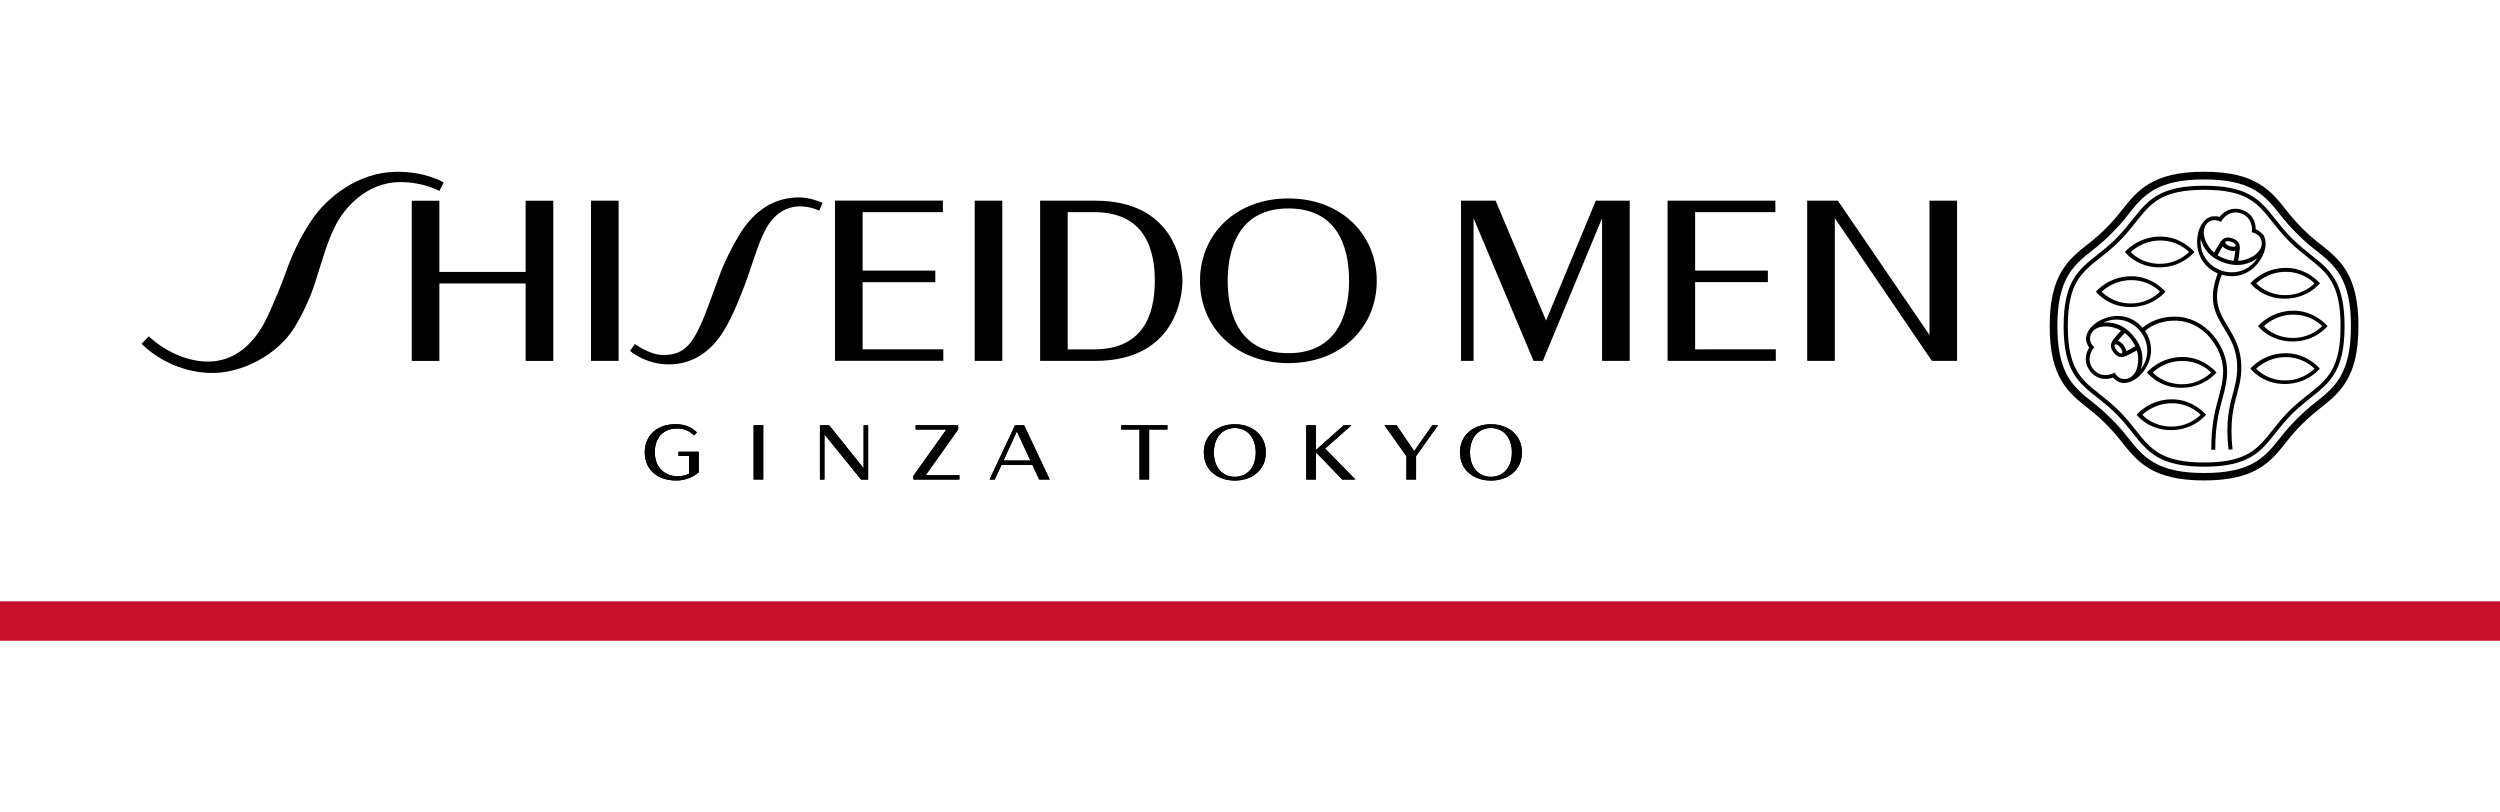
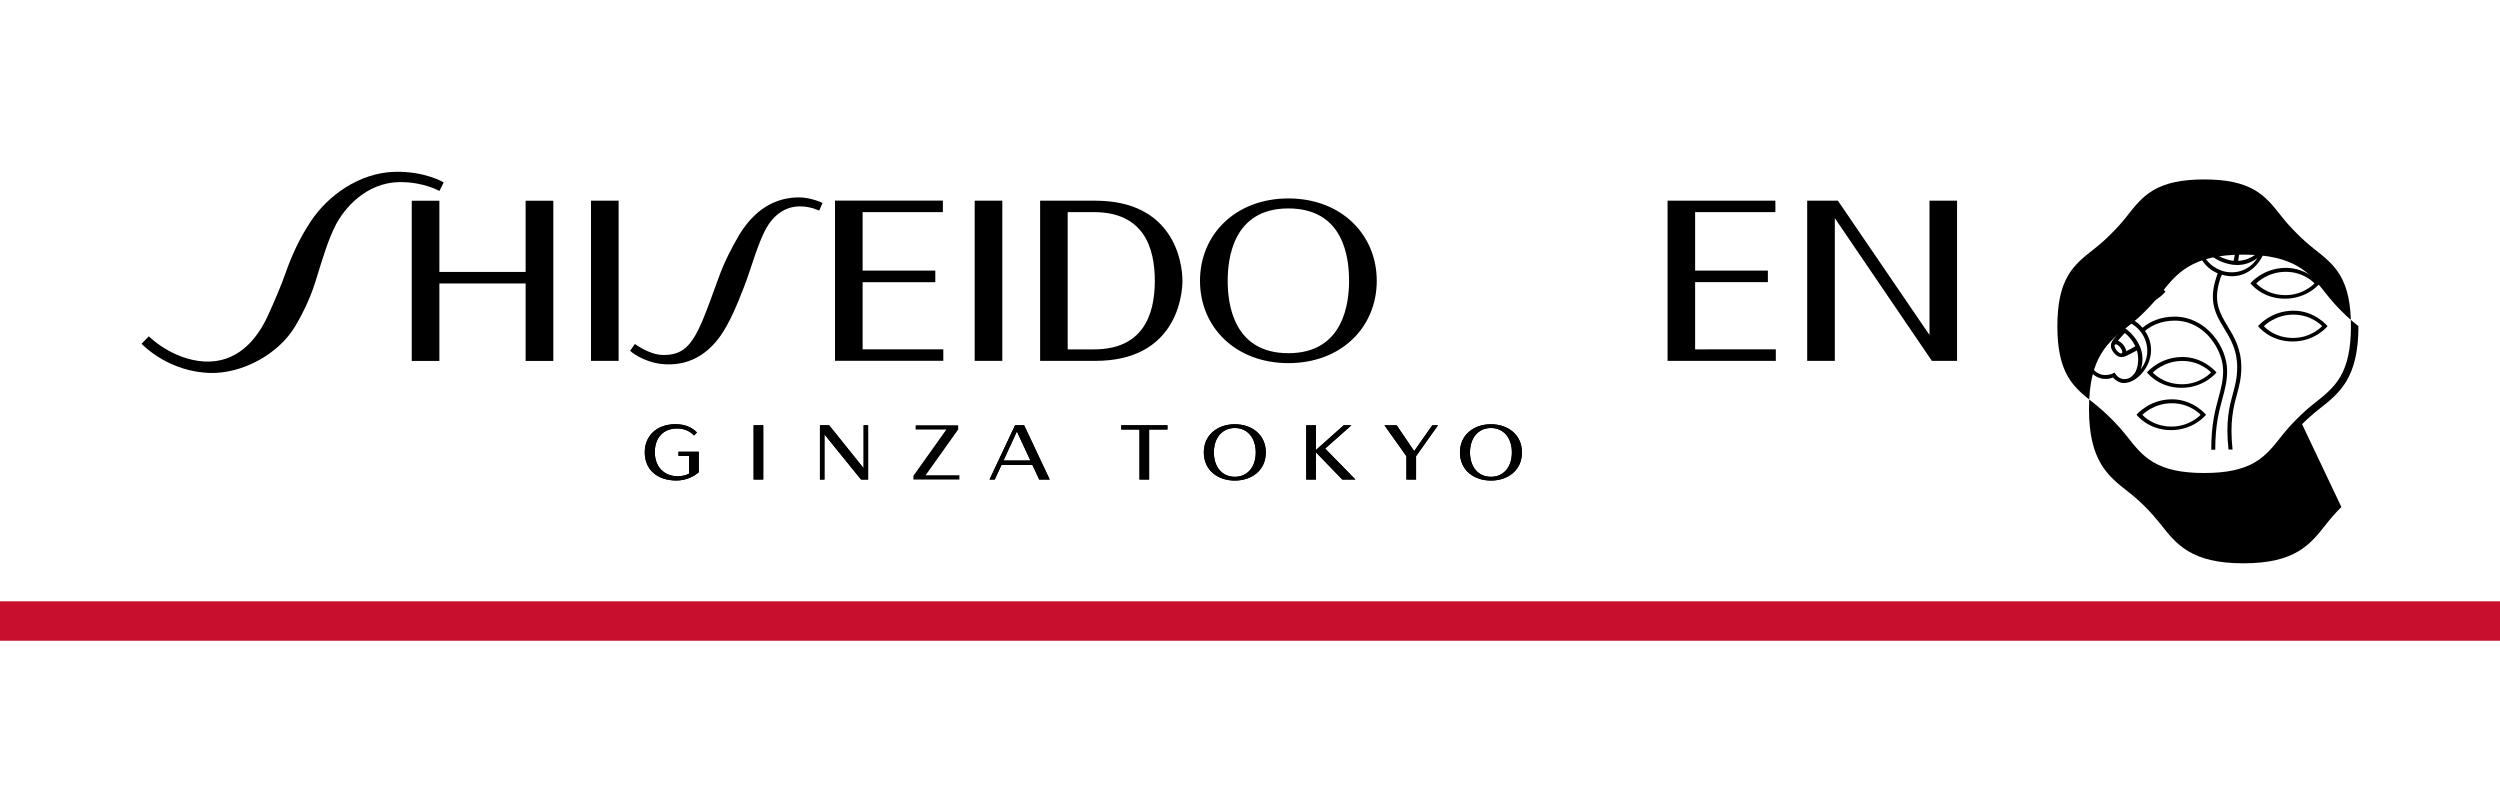
<svg xmlns="http://www.w3.org/2000/svg" id="_レイヤー_2" data-name="レイヤー 2" viewBox="0 0 400 130">
  <defs>
    <style>
      .cls-1 {
        fill: #fff;
      }

      .cls-2 {
        fill: #c8102e;
      }
    </style>
  </defs>
  <g id="logo">
    <g>
      <rect class="cls-1" width="400" height="130" />
      <g>
        <rect class="cls-2" x="196.84" y="-100.64" width="6.31" height="400" transform="translate(100.64 299.36) rotate(-90)" />
        <g>
          <path d="M366.97,49.71c-3.68,0-5.68,2.47-5.68,2.47,0,0,1.83,2.46,5.51,2.46s5.61-2.46,5.61-2.46c0,0-2.02-2.47-5.44-2.47M366.88,54.07c-3.07,0-4.66-1.88-4.66-1.88,0,0,1.76-1.85,4.72-1.85s4.6,1.84,4.6,1.84c0,0-1.71,1.89-4.65,1.89" />
-           <path d="M365.74,56.51c-3.68,0-5.68,2.47-5.68,2.47,0,0,1.83,2.46,5.51,2.46s5.61-2.46,5.61-2.46c0,0-2.02-2.47-5.44-2.47M365.65,60.87c-3.07,0-4.66-1.88-4.66-1.88,0,0,1.76-1.85,4.72-1.85s4.6,1.85,4.6,1.85c0,0-1.71,1.88-4.65,1.88" />
          <path d="M347.53,63.89c-3.68,0-5.68,2.47-5.68,2.47,0,0,1.83,2.46,5.51,2.46s5.61-2.46,5.61-2.46c0,0-2.02-2.47-5.44-2.47M347.44,68.25c-3.07,0-4.66-1.88-4.66-1.88,0,0,1.76-1.85,4.72-1.85s4.6,1.85,4.6,1.85c0,0-1.71,1.88-4.65,1.88" />
          <path d="M349.2,57.12c-3.68,0-5.68,2.47-5.68,2.47,0,0,1.83,2.46,5.51,2.46s5.61-2.46,5.61-2.46c0,0-2.02-2.47-5.44-2.47M349.11,61.48c-3.07,0-4.66-1.88-4.66-1.88,0,0,1.76-1.85,4.72-1.85s4.6,1.85,4.6,1.85c0,0-1.71,1.88-4.65,1.88" />
          <path d="M341.03,44.2c-3.68,0-5.68,2.47-5.68,2.47,0,0,1.83,2.46,5.51,2.46s5.61-2.46,5.61-2.46c0,0-2.02-2.47-5.44-2.47M340.94,48.55c-3.07,0-4.66-1.88-4.66-1.88,0,0,1.76-1.85,4.72-1.85s4.6,1.85,4.6,1.85c0,0-1.71,1.88-4.65,1.88" />
          <path d="M345.67,37.85c-3.68,0-5.68,2.47-5.68,2.47,0,0,1.83,2.46,5.51,2.46s5.61-2.46,5.61-2.46c0,0-2.02-2.47-5.44-2.47M345.58,42.21c-3.07,0-4.66-1.88-4.66-1.88,0,0,1.76-1.85,4.72-1.85s4.6,1.84,4.6,1.84c0,0-1.71,1.89-4.65,1.89" />
          <path d="M365.75,42.86c-3.68,0-5.68,2.47-5.68,2.47,0,0,1.83,2.46,5.51,2.46s5.61-2.46,5.61-2.46c0,0-2.02-2.47-5.44-2.47M365.66,47.22c-3.07,0-4.66-1.88-4.66-1.88,0,0,1.76-1.85,4.72-1.85s4.6,1.85,4.6,1.85c0,0-1.71,1.88-4.65,1.88" />
-           <path d="M368.33,67.87c.93-.93,1.8-1.68,2.73-2.42,3.23-2.54,6.29-4.9,6.29-13.27s-3.05-10.72-6.29-13.26c-.94-.74-1.8-1.48-2.73-2.42-.93-.93-1.68-1.79-2.42-2.73-2.54-3.23-4.91-6.29-13.26-6.29s-10.72,3.06-13.26,6.29c-.74.94-1.48,1.8-2.42,2.73-.94.94-1.43,1.39-2.73,2.42-3.23,2.54-6.29,4.89-6.29,13.25s3.05,10.73,6.29,13.27c.94.74,1.8,1.48,2.73,2.42.93.94,1.68,1.8,2.42,2.73,2.54,3.23,4.91,6.28,13.26,6.28s10.72-3.05,13.26-6.28c.74-.94,1.48-1.8,2.42-2.73M352.66,75.68c-3.56,0-6.14-.55-8.14-1.73-1.78-1.05-2.94-2.53-4.17-4.09-.78-.99-1.55-1.86-2.52-2.83-.97-.97-1.84-1.75-2.83-2.53-1.56-1.23-3.04-2.39-4.09-4.17-1.18-2-1.73-4.59-1.73-8.14s.55-6.14,1.73-8.14c1.05-1.79,2.53-2.95,4.09-4.17.99-.77,1.86-1.55,2.83-2.52.97-.97,1.75-1.84,2.52-2.83,1.23-1.57,2.39-3.04,4.17-4.09,2-1.18,4.59-1.73,8.14-1.73s6.14.55,8.14,1.73c1.78,1.05,2.94,2.53,4.17,4.09.77.99,1.55,1.86,2.53,2.83.97.97,1.84,1.75,2.83,2.52,1.56,1.23,3.04,2.39,4.09,4.17,1.18,2,1.73,4.59,1.73,8.14s-.55,6.14-1.73,8.14c-1.05,1.78-2.53,2.94-4.09,4.17-.99.78-1.86,1.55-2.83,2.53-.97.97-1.75,1.84-2.52,2.83-1.23,1.56-2.39,3.04-4.17,4.09-2,1.18-4.58,1.73-8.14,1.73" />
-           <path d="M369.34,63.09c-.94.75-2.01,1.59-3.09,2.67-1.08,1.08-1.92,2.14-2.66,3.08-2.37,2.99-4.09,5.16-10.93,5.16s-8.55-2.16-10.92-5.15c-.74-.94-1.59-2.01-2.67-3.09-1.08-1.08-2.15-1.93-3.09-2.67-2.98-2.36-5.13-4.06-5.13-10.9s2.15-8.55,5.13-10.91c.94-.74,2.01-1.59,3.09-2.67,1.09-1.08,1.94-2.16,2.69-3.1,2.36-2.98,4.07-5.14,10.91-5.14s8.54,2.14,10.89,5.11c.75.94,1.6,2.02,2.69,3.11,1.09,1.09,2.16,1.94,3.11,2.69,2.98,2.36,5.13,4.07,5.13,10.91s-2.15,8.54-5.13,10.9M364.1,69.26c.77-.97,1.56-1.97,2.62-3.03,1.06-1.05,2.06-1.85,3.03-2.62,3.01-2.38,5.38-4.26,5.38-11.42,0-3.29-.49-5.66-1.54-7.47-.97-1.67-2.3-2.73-3.84-3.95-.98-.78-1.99-1.58-3.05-2.64-1.07-1.07-1.86-2.07-2.64-3.05-1.22-1.54-2.27-2.87-3.94-3.83-1.81-1.05-4.18-1.53-7.47-1.53s-5.66.49-7.47,1.54c-1.67.97-2.73,2.3-3.96,3.85-.77.97-1.57,1.98-2.63,3.04-1.06,1.06-2.06,1.85-3.03,2.62-3.01,2.38-5.38,4.26-5.38,11.42s2.37,9.04,5.38,11.42c.97.77,1.98,1.57,3.03,2.62s1.85,2.06,2.63,3.04c2.39,3.02,4.28,5.4,11.44,5.4s9.05-2.39,11.45-5.41" />
+           <path d="M368.33,67.87c.93-.93,1.8-1.68,2.73-2.42,3.23-2.54,6.29-4.9,6.29-13.27c-.94-.74-1.8-1.48-2.73-2.42-.93-.93-1.68-1.79-2.42-2.73-2.54-3.23-4.91-6.29-13.26-6.29s-10.72,3.06-13.26,6.29c-.74.94-1.48,1.8-2.42,2.73-.94.94-1.43,1.39-2.73,2.42-3.23,2.54-6.29,4.89-6.29,13.25s3.05,10.73,6.29,13.27c.94.74,1.8,1.48,2.73,2.42.93.94,1.68,1.8,2.42,2.73,2.54,3.23,4.91,6.28,13.26,6.28s10.72-3.05,13.26-6.28c.74-.94,1.48-1.8,2.42-2.73M352.66,75.68c-3.56,0-6.14-.55-8.14-1.73-1.78-1.05-2.94-2.53-4.17-4.09-.78-.99-1.55-1.86-2.52-2.83-.97-.97-1.84-1.75-2.83-2.53-1.56-1.23-3.04-2.39-4.09-4.17-1.18-2-1.73-4.59-1.73-8.14s.55-6.14,1.73-8.14c1.05-1.79,2.53-2.95,4.09-4.17.99-.77,1.86-1.55,2.83-2.52.97-.97,1.75-1.84,2.52-2.83,1.23-1.57,2.39-3.04,4.17-4.09,2-1.18,4.59-1.73,8.14-1.73s6.14.55,8.14,1.73c1.78,1.05,2.94,2.53,4.17,4.09.77.99,1.55,1.86,2.53,2.83.97.97,1.84,1.75,2.83,2.52,1.56,1.23,3.04,2.39,4.09,4.17,1.18,2,1.73,4.59,1.73,8.14s-.55,6.14-1.73,8.14c-1.05,1.78-2.53,2.94-4.09,4.17-.99.78-1.86,1.55-2.83,2.53-.97.97-1.75,1.84-2.52,2.83-1.23,1.56-2.39,3.04-4.17,4.09-2,1.18-4.58,1.73-8.14,1.73" />
          <path d="M361.92,37.36c-.35-.37-.81-.62-1.02-.68.06-.67-.24-2.44-2.15-3.09-1.92-.66-3.23.56-3.6,1.12-.2-.07-.71-.16-1.23-.08-1.14.18-2.32,1.63-2.38,3.95-.05,2.14,1.04,4.2,3.29,5.15-.05.14-.13.4-.18.54-1.37,4-.11,6.09,1.23,8.3,1.02,1.68,2.07,3.42,2.07,6.2,0,1.69-.34,2.93-.69,4.24-.56,2.05-1.19,4.36-.7,8.92h.65c-.48-4.44.14-6.75.68-8.75.37-1.36.72-2.64.72-4.41,0-2.96-1.15-4.86-2.16-6.53-1.3-2.15-2.43-4.02-1.19-7.7.04-.12.16-.42.23-.59,2.49.74,4.63-.27,5.92-2.02,1.38-1.88,1.32-3.74.53-4.58M355.44,43.29c-1.97-.67-3.56-2.56-3.32-5.06.31,1.3,1.3,2.97,3.74,3.8,2.51.85,4.27.07,5.32-.74-1.44,2.24-3.88,2.64-5.75,2.01M357.72,39.32c-.09.25-.67.17-.96.07-.29-.1-.8-.39-.71-.64.09-.25.66-.17.95-.07.29.1.8.39.71.64M356.55,40.01c.34.11.73.17,1.1.1-.04.34-.17,1.28-.26,1.61-.04,0-.08,0-.11,0-.66-.07-1.59-.36-2.35-.8-.04-.02-.07-.04-.1-.07.13-.32.61-1.13.78-1.43.26.28.6.48.94.59M359.92,41.3c-.36.16-.99.39-1.81.44.08-.54.23-1.54.26-1.95.09-1.15-.75-1.5-1.18-1.65-.42-.15-1.3-.38-1.94.58-.23.35-.73,1.24-.99,1.7-.88-.76-1.5-1.85-1.65-2.93-.06-.41.05-1.25.5-1.72.64-.67,1.44-.69,2.25-.26.33-.71,1.51-1.95,3.2-1.37,1.69.58,1.86,2.28,1.72,3.03.89.16,1.52.72,1.6,1.67.07.87-.64,1.87-1.95,2.45" />
          <path d="M354.06,53.58c-1.63-1.88-3.8-2.92-6.12-2.92-2.44,0-4.05.94-4.84,1.55-.08.06-.21.16-.3.23-1.69-1.97-4.06-2.27-6.08-1.49-2.17.84-3.13,2.44-2.92,3.57.09.5.35.96.49,1.12-.41.53-1.12,2.18.15,3.77,1.27,1.59,3.03,1.27,3.64.99.13.17.51.52.99.73,1.06.46,2.83-.12,4.13-2.05,1.19-1.77,1.39-4.09,0-6.12.06-.05.23-.2.31-.26.71-.54,2.21-1.4,4.44-1.4,2.79,0,4.95,1.57,6.26,3.54.97,1.43,1.49,3.08,1.49,4.49,0,1.59-.34,2.83-.73,4.28-.55,2.03-1.17,4.3-1.17,8.35h.64c0-3.96.61-6.19,1.15-8.18.4-1.49.75-2.77.75-4.45,0-1.93-.85-4.08-2.28-5.74M341.72,59.42c-.17.37-.71,1.02-1.35,1.18-.9.21-1.59-.19-2.04-.99-.66.42-2.32.83-3.43-.57-1.11-1.4-.34-2.92.18-3.48-.66-.61-.89-1.43-.44-2.27.41-.77,1.55-1.23,2.96-1.01.39.06,1.05.21,1.76.61-.36.41-1.02,1.17-1.27,1.5-.69.92-.18,1.67.1,2.02.28.35.89,1.03,1.95.56.38-.17,1.29-.65,1.76-.9.33,1.12.27,2.36-.19,3.36M338.88,54.5c.22-.27.83-.99,1.09-1.22.03.02.06.05.09.07.52.41,1.15,1.16,1.54,1.94.02.04.04.08.05.11-.28.19-1.13.63-1.44.79-.06-.37-.25-.73-.47-1-.22-.28-.52-.53-.87-.68M339.49,56.51c-.21.17-.65-.22-.84-.46-.19-.24-.46-.76-.25-.92.21-.17.65.22.84.46.19.24.46.76.25.92M342.53,59.06c.44-1.27.51-3.21-1.11-5.21-1.66-2.06-3.56-2.36-4.88-2.24,2.43-1.11,4.69-.13,5.92,1.41,1.29,1.62,1.62,4.07.07,6.05" />
        </g>
        <g id="black1">
          <g>
            <path d="M118.24,37.65c-1.05,1.75-2.38,4.33-3.2,6.63-.76,2.14-2.14,5.87-2.68,7.11-1.66,3.84-3.09,5.52-6.43,5.4-2.11-.08-4.35-1.76-4.35-1.76l-.76,1.1c.61.57,2.88,2.12,5.98,2.17,3.82.07,6.59-1.87,8.52-4.63,1.39-1.98,2.66-4.98,3.8-7.96,1.09-2.87,2.05-6.45,3.3-8.86,1.26-2.44,3.21-3.83,5.57-3.83,1.76,0,3.08.68,3.08.68l.54-1.23s-1.93-.94-3.98-.89c-4.62.1-7.54,3-9.39,6.06M84.1,43.51h-13.8v-11.39h-4.42v25.63h4.42v-12.4h13.8v12.4h4.43v-25.63h-4.43v11.39ZM94.56,57.74h4.42v-25.63h-4.42v25.63ZM70.98,29.18s-2.92-1.79-7.75-1.69c-5.86.13-10.84,3.94-13.43,7.82-1.9,2.84-3.13,5.58-4.15,8.49-.66,1.9-1.84,4.62-2.75,6.63-1.89,4.16-5.14,7.7-10.24,7.41-5.18-.32-8.85-4.03-8.85-4.03l-1.16,1.2c2.32,2.28,6.15,4.49,10.87,4.66,5.11.18,10.98-2.92,13.69-7.43.82-1.37,2.32-4.14,3.25-7.15,1.2-3.86,2-6.65,3.28-9.14,1.24-2.39,4.69-6.78,10.25-6.81,3.83-.03,6.32,1.42,6.32,1.42l.68-1.37ZM206.15,31.75c-8.46,0-14.15,5.76-14.15,13.18s5.69,13.17,14.15,13.17,14.13-5.75,14.13-13.17-5.69-13.18-14.14-13.18M206.15,56.51c-8.84,0-9.72-7.94-9.72-11.58,0-3.41.78-11.58,9.7-11.58s9.72,7.94,9.72,11.58c0,3.4-.78,11.58-9.7,11.58M175.24,32.11h-8.82v25.63s8.13,0,8.83,0c12.93,0,13.94-10.44,13.94-12.81,0-3.11-1.47-12.82-13.95-12.82M175.04,55.9h-4.21v-21.96h4.22c7.96.01,9.72,5.7,9.72,10.99,0,5.75-2.11,10.97-9.73,10.97M138.02,55.9v-10.75h11.63v-1.85h-11.63v-9.36h12.84v-1.84s-17.26,0-17.26,0v25.63h17.33v-1.84h-12.91ZM155.95,57.74h4.42v-25.63h-4.42v25.63Z" />
-             <polygon points="233.76 32.11 233.76 57.74 235.77 57.74 235.77 34.91 245.36 57.74 246.86 57.74 256.33 34.91 256.33 57.74 260.75 57.74 260.75 32.11 255.33 32.11 247.37 51.3 239.3 32.11 233.76 32.11" />
            <polygon points="271.22 55.9 271.22 45.14 282.86 45.14 282.86 43.3 271.22 43.3 271.22 33.94 284.06 33.94 284.06 32.11 266.81 32.11 266.81 57.74 284.13 57.74 284.13 55.89 271.22 55.9" />
            <polygon points="313.13 32.11 313.13 57.74 309.1 57.74 293.57 34.9 293.57 57.74 289.15 57.74 289.15 32.11 294.06 32.11 308.72 53.6 308.72 32.11 313.13 32.11" />
            <path d="M162.41,68.04l-4.08,8.68h.83l1.08-2.34h4.94l1.09,2.34h1.68l-4.09-8.68h-1.46ZM160.56,73.69l2.14-4.66,2.17,4.66h-4.31Z" />
            <polygon points="216.23 68.04 215 68.04 210.54 72.01 210.54 68.04 209 68.04 209 76.72 210.54 76.72 210.54 72.36 214.76 76.72 216.86 76.72 212.02 71.77 216.23 68.04" />
            <path d="M111.8,75.57c-.75.61-1.92,1.31-3.6,1.31-2.92,0-5.04-1.64-5.04-4.51,0-2.64,1.91-4.5,4.93-4.5,1.72,0,2.79.67,3.42,1.32l-.46.49c-.65-.67-1.5-1.12-2.74-1.12-2.14,0-3.54,1.43-3.54,3.8s1.54,3.84,3.65,3.84c.7,0,1.38-.16,1.83-.42v-2.83h-1.69v-.67h3.24v3.28Z" />
            <path d="M120.58,76.72v-8.68h1.54v8.68h-1.54Z" />
            <path d="M137.76,76.72l-5.85-7.22v7.22h-.72v-8.68h1.47l5.52,6.88v-6.88h.72v8.68h-1.14Z" />
-             <path d="M146.15,76.72v-.6l5.27-7.4h-4.92v-.68h6.81v.67l-5.21,7.33h5.4v.68h-7.36Z" />
            <path d="M183.86,68.72v8h-1.54v-8h-2.92v-.68h7.39v.68h-2.93Z" />
            <path d="M202.53,72.39c0,2.88-2.28,4.5-4.96,4.5s-4.96-1.62-4.96-4.5,2.28-4.51,4.96-4.51,4.96,1.64,4.96,4.51ZM200.92,72.39c0-2.32-1.31-3.91-3.35-3.91s-3.35,1.59-3.35,3.91,1.31,3.9,3.35,3.9,3.35-1.58,3.35-3.9Z" />
            <path d="M226.57,73v3.72h-1.54v-3.72l-3.52-4.96h1.95l2.81,4.14,2.9-4.14h.91l-3.52,4.96Z" />
            <path d="M243.51,72.39c0,2.88-2.28,4.5-4.96,4.5s-4.96-1.62-4.96-4.5,2.28-4.51,4.96-4.51,4.96,1.64,4.96,4.51ZM241.9,72.39c0-2.32-1.31-3.91-3.35-3.91s-3.35,1.59-3.35,3.91,1.31,3.9,3.35,3.9,3.35-1.58,3.35-3.9Z" />
            <path d="M162.41,68.04l-4.08,8.68h.83l1.08-2.34h4.94l1.09,2.34h1.68l-4.09-8.68h-1.46ZM160.56,73.69l2.14-4.66,2.17,4.66h-4.31Z" />
            <polygon points="216.23 68.04 215 68.04 210.54 72.01 210.54 68.04 209 68.04 209 76.72 210.54 76.72 210.54 72.36 214.76 76.72 216.86 76.72 212.02 71.77 216.23 68.04" />
            <path d="M111.8,75.57c-.75.61-1.92,1.31-3.6,1.31-2.92,0-5.04-1.64-5.04-4.51,0-2.64,1.91-4.5,4.93-4.5,1.72,0,2.79.67,3.42,1.32l-.46.49c-.65-.67-1.5-1.12-2.74-1.12-2.14,0-3.54,1.43-3.54,3.8s1.54,3.84,3.65,3.84c.7,0,1.38-.16,1.83-.42v-2.83h-1.69v-.67h3.24v3.28Z" />
            <path d="M120.58,76.72v-8.68h1.54v8.68h-1.54Z" />
            <path d="M137.76,76.72l-5.85-7.22v7.22h-.72v-8.68h1.47l5.52,6.88v-6.88h.72v8.68h-1.14Z" />
            <path d="M146.15,76.72v-.6l5.27-7.4h-4.92v-.68h6.81v.67l-5.21,7.33h5.4v.68h-7.36Z" />
            <path d="M183.86,68.72v8h-1.54v-8h-2.92v-.68h7.39v.68h-2.93Z" />
            <path d="M202.53,72.39c0,2.88-2.28,4.5-4.96,4.5s-4.96-1.62-4.96-4.5,2.28-4.51,4.96-4.51,4.96,1.64,4.96,4.51ZM200.92,72.39c0-2.32-1.31-3.91-3.35-3.91s-3.35,1.59-3.35,3.91,1.31,3.9,3.35,3.9,3.35-1.58,3.35-3.9Z" />
            <path d="M226.57,73v3.72h-1.54v-3.72l-3.52-4.96h1.95l2.81,4.14,2.9-4.14h.91l-3.52,4.96Z" />
            <path d="M243.51,72.39c0,2.88-2.28,4.5-4.96,4.5s-4.96-1.62-4.96-4.5,2.28-4.51,4.96-4.51,4.96,1.64,4.96,4.51ZM241.9,72.39c0-2.32-1.31-3.91-3.35-3.91s-3.35,1.59-3.35,3.91,1.31,3.9,3.35,3.9,3.35-1.58,3.35-3.9Z" />
          </g>
        </g>
      </g>
    </g>
  </g>
</svg>